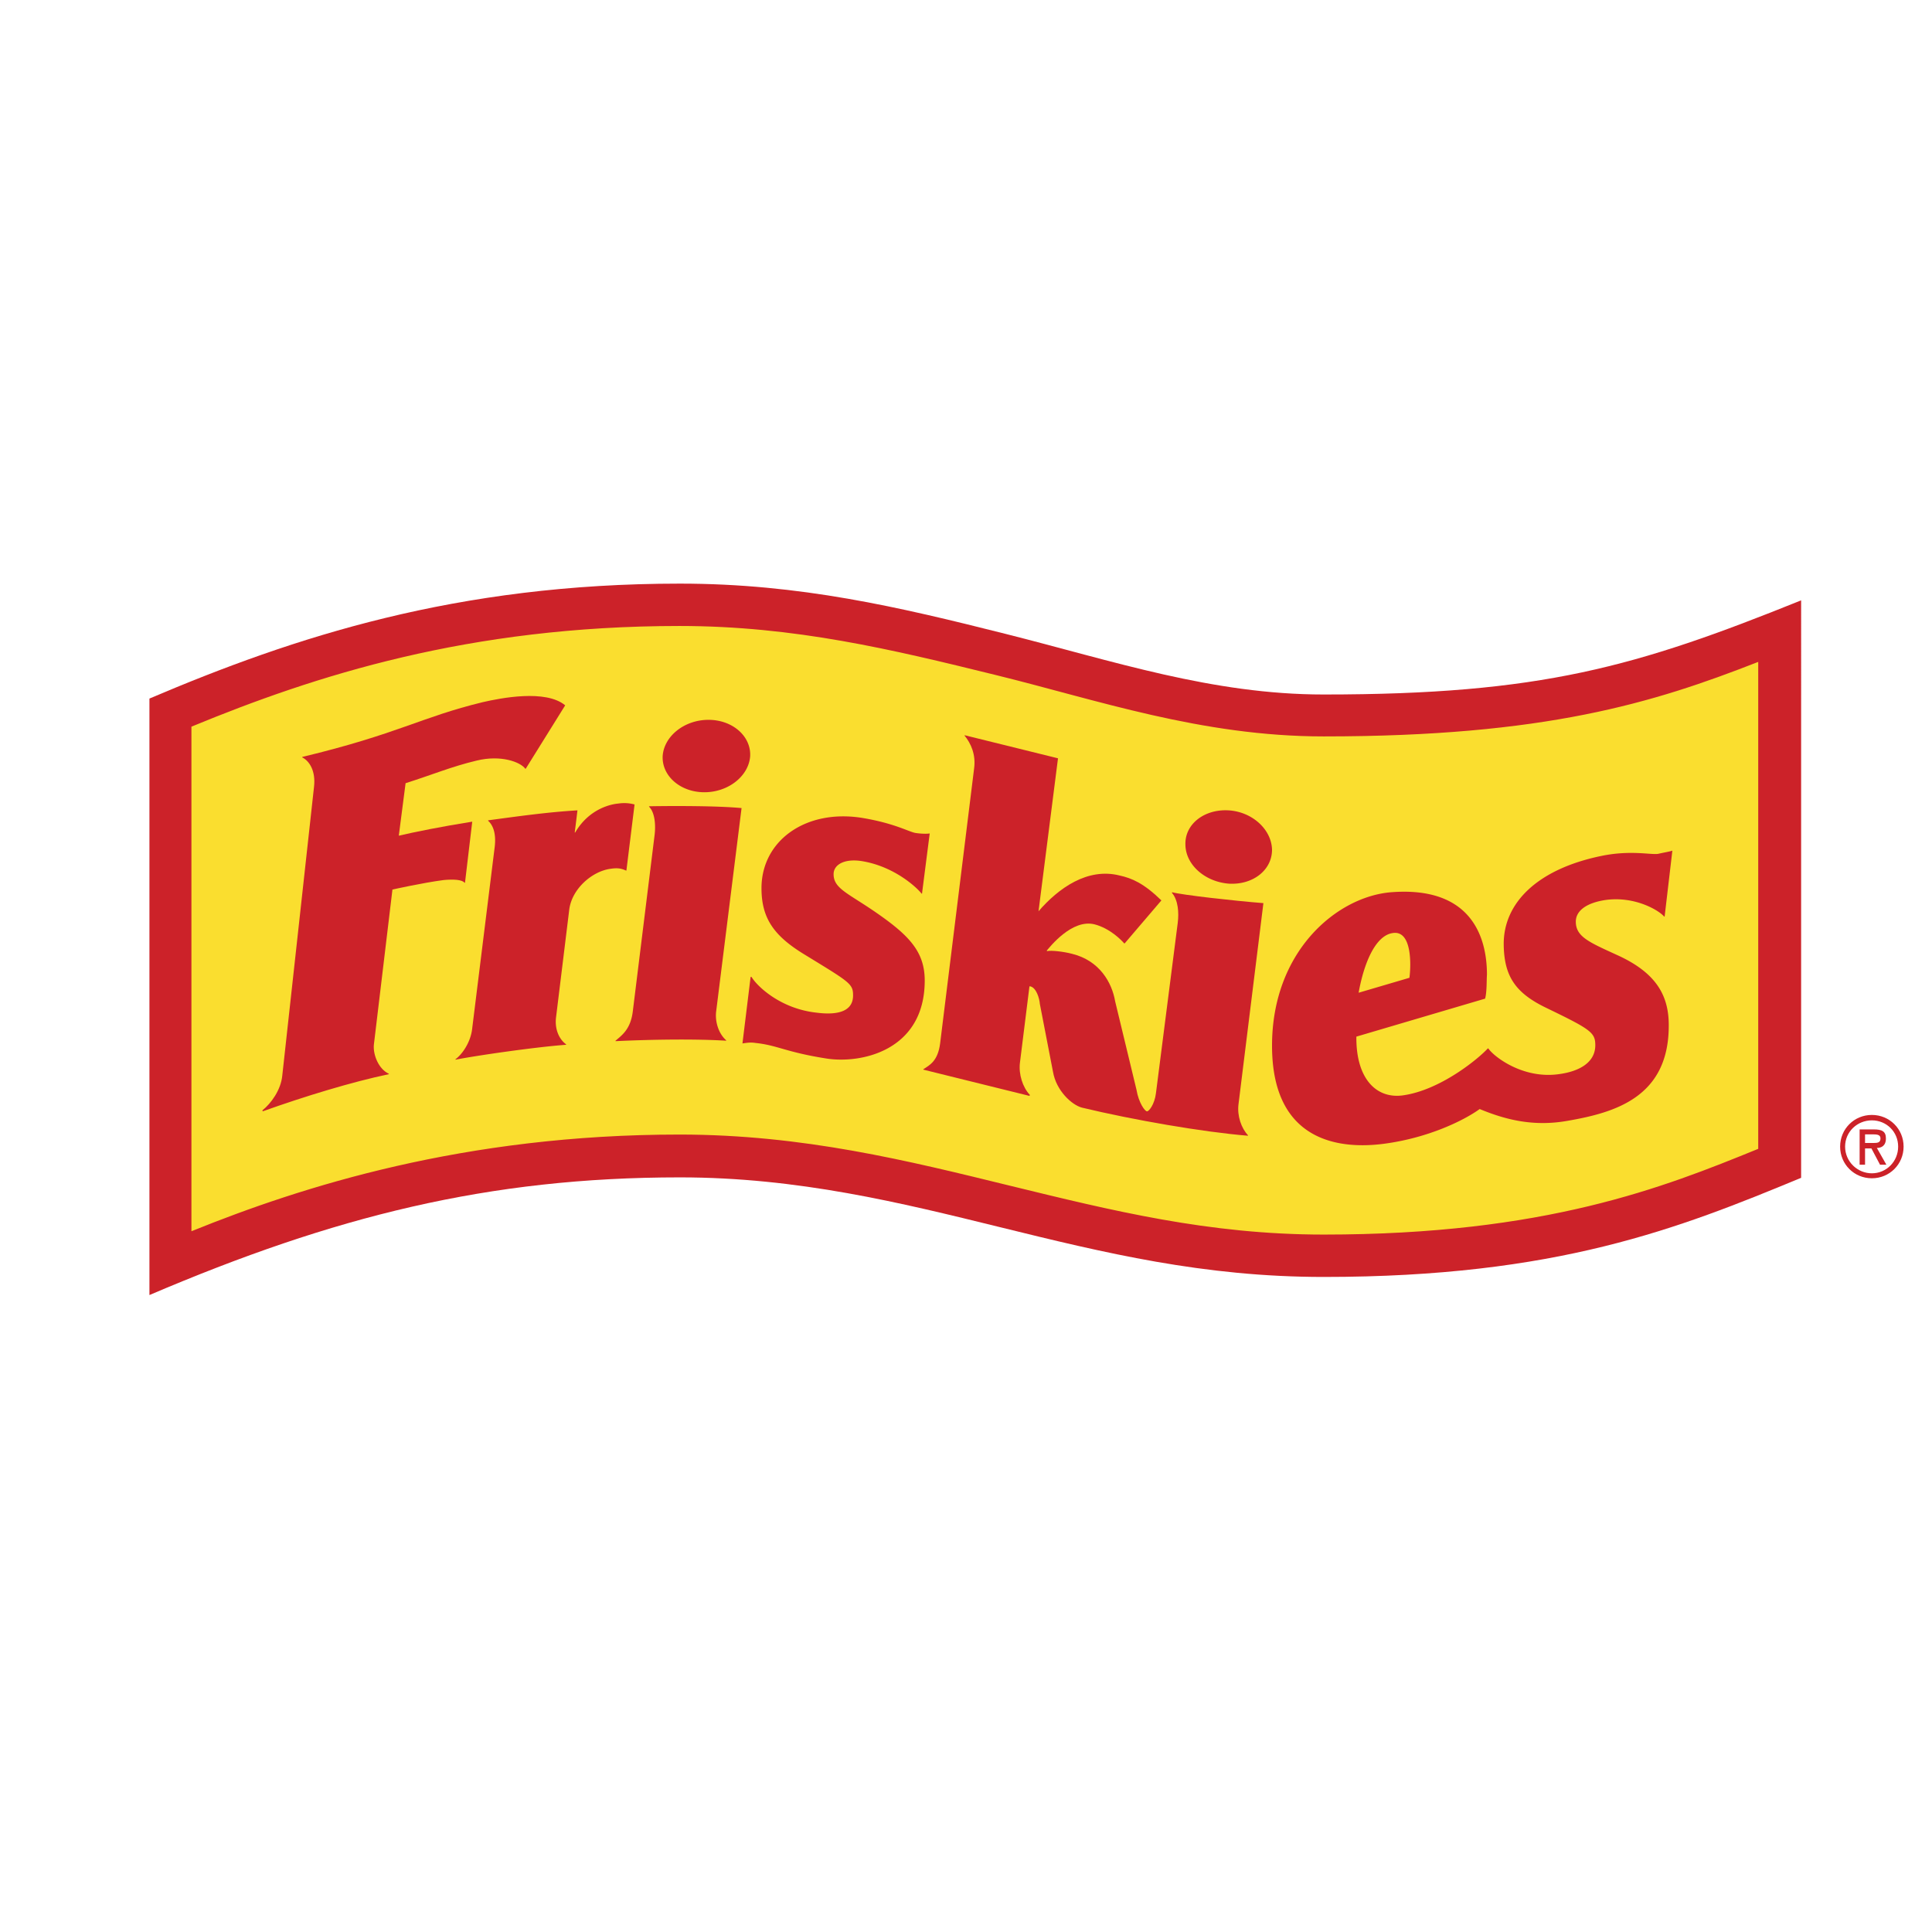
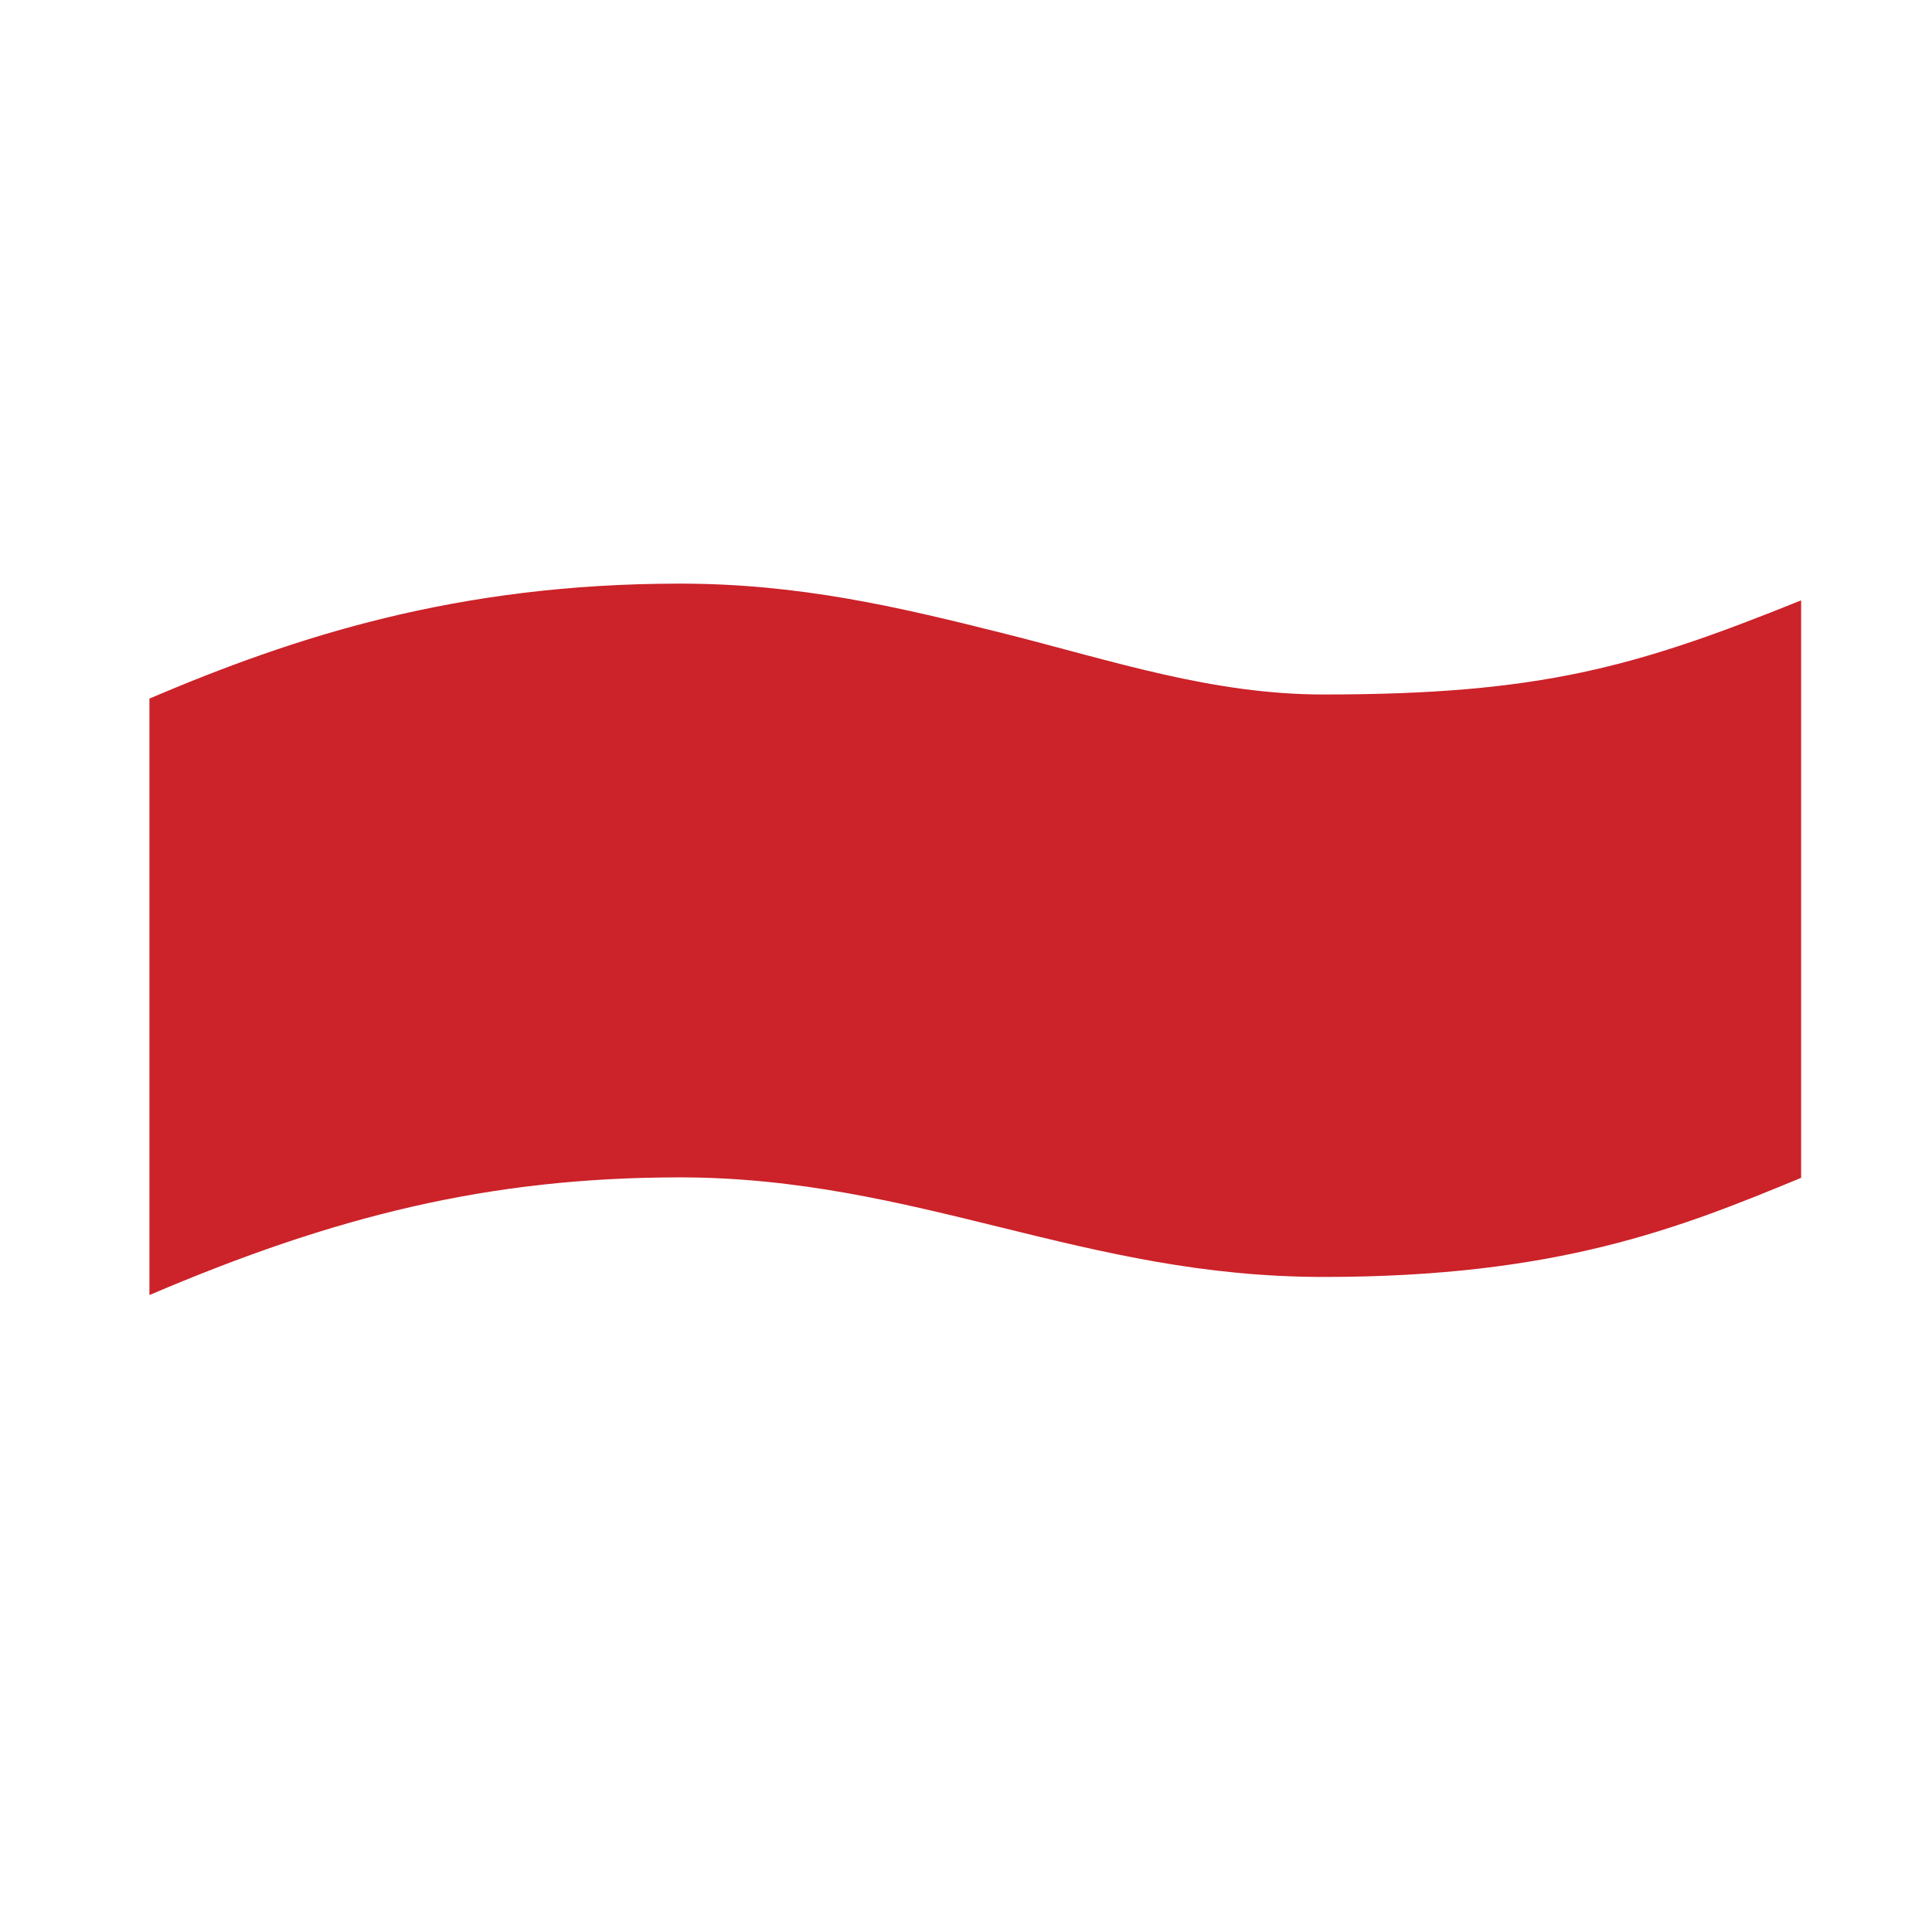
<svg xmlns="http://www.w3.org/2000/svg" width="2500" height="2500" viewBox="0 0 192.756 192.756">
  <path fill-rule="evenodd" clip-rule="evenodd" fill="#fff" d="M0 0h192.756v192.756H0V0z" />
-   <path d="M132.066 66.491c-10.539 0-20.039-3.161-31.121-5.96-10.766-2.709-20.808-5.102-33.157-5.102-22.12 0-38.54 5.057-55.684 12.372v65.47c22.798-9.934 38.313-13.049 55.684-13.049 11.49 0 21.577 2.484 31.303 4.877 10.629 2.574 20.627 5.057 32.975 5.057 23.795 0 36.369-4.967 50.346-10.836V55.834c-20.084 8.218-29.176 10.657-50.346 10.657z" fill-rule="evenodd" clip-rule="evenodd" fill="#fff" />
  <path d="M132.066 69.29c-11.127 0-20.988-3.341-31.754-6.051-10.585-2.664-20.491-5.011-32.479-5.011-22.3 0-38.494 5.327-52.924 11.468v59.511c18.411-7.857 33.835-11.74 52.924-11.74 11.807 0 22.029 2.529 31.936 4.967 10.449 2.574 20.311 4.967 32.297 4.967 23.25 0 35.42-4.832 47.633-9.889V59.898c-16.465 6.638-25.965 9.392-47.633 9.392z" fill-rule="evenodd" clip-rule="evenodd" fill="#cc2229" />
-   <path d="M100.766 118.234c-10.134-2.482-20.628-5.102-32.977-5.102-21.486 0-37.68 5.191-48.627 9.617V72.541c12.258-5.057 27.593-10.024 48.627-10.024 11.49 0 21.215 2.348 31.483 4.876 10.133 2.484 20.582 6.141 32.795 6.141 22.121 0 32.887-3.341 43.289-7.405v48.449c-9.408 3.838-21.213 8.533-43.289 8.533-11.489 0-21.124-2.394-31.301-4.877z" fill-rule="evenodd" clip-rule="evenodd" fill="#fade2f" />
-   <path d="M100.766 118.234c-10.134-2.482-20.628-5.102-32.977-5.102-21.486 0-37.68 5.191-48.627 9.617V72.541c12.258-5.057 27.593-10.024 48.627-10.024 11.49 0 21.215 2.348 31.483 4.876 10.133 2.484 20.582 6.141 32.795 6.141 22.121 0 32.887-3.341 43.289-7.405v48.449c-9.408 3.838-21.213 8.533-43.289 8.533-11.489 0-21.124-2.394-31.301-4.877z" fill="none" stroke="#fade2f" stroke-width=".125" stroke-miterlimit="2.613" />
  <path d="M49.333 84.687c.226-1.58-.181-2.393-.633-2.799v-.045c2.714-.361 5.835-.813 8.911-.994-.09.813-.271 2.212-.271 2.212h.045c1.448-2.483 3.754-2.845 4.297-2.89a3.926 3.926 0 0 1 1.628.091l-.814 6.592h-.045c-.498-.226-.86-.271-1.493-.181-1.855.226-3.891 1.986-4.162 4.063l-1.312 10.701c-.181 1.311.362 2.303.995 2.754v.047c-3.076.225-9.001 1.082-11.037 1.488v-.045c.679-.496 1.538-1.715 1.674-3.115l2.217-17.879zM65.301 83.377c.136-1.039.045-2.303-.543-2.891v-.044c2.624-.045 6.831-.045 9.228.18l-2.533 20.274c-.136 1.084.271 2.258.995 2.889v.047c-2.895-.182-7.237-.137-11.037.045v-.045c.633-.543 1.492-1.129 1.719-2.891l2.171-17.564zM70.277 79.043c2.397 0 4.433-1.625 4.568-3.613.09-1.986-1.764-3.612-4.162-3.612s-4.433 1.626-4.569 3.612c-.09 1.987 1.765 3.613 4.163 3.613zM86.109 81.617c3.211.542 4.613 1.399 5.247 1.49.588.09 1.176.09 1.402.045l-.769 6.006h-.045c-.407-.542-2.578-2.619-5.745-3.207-1.854-.361-3.031.271-3.031 1.265 0 1.444 1.447 1.896 4.252 3.838 3.257 2.258 4.84 3.883 4.84 6.773 0 7.043-6.423 8.354-9.907 7.766-3.98-.633-4.795-1.309-6.966-1.535-.543-.09-.95 0-1.312.045l.814-6.637h.09c.498.857 2.805 3.16 6.468 3.566 2.081.271 3.664-.09 3.664-1.715 0-1.174-.316-1.311-4.885-4.109-3.031-1.851-4.252-3.612-4.252-6.592.002-4.787 4.48-7.948 10.135-6.999zM161.469 95.343c-2.85-1.31-4.25-1.852-4.25-3.387 0-1.128 1.129-1.896 2.984-2.167 3.031-.406 5.428 1.129 5.836 1.67l.045-.045.768-6.546c-.225.09-.812.18-1.4.315-.68.136-2.76-.406-5.746.226-6.287 1.31-9.725 4.651-9.68 8.85.045 3.161 1.176 4.831 4.297 6.321 4.389 2.123 4.84 2.438 4.84 3.703 0 1.715-1.582 2.619-3.664 2.889-3.617.498-6.514-1.805-7.01-2.572h-.047c-.904.992-4.748 4.199-8.549 4.695-2.623.316-4.613-1.717-4.568-5.871l12.846-3.791c.182-.723.137-1.672.182-2.395 0-3.837-1.629-8.849-9.59-8.217-5.383.451-11.852 5.869-11.852 15.307 0 9.889 7.146 10.295 11.082 9.797 4.57-.586 8.143-2.393 9.635-3.477 2.715 1.129 5.475 1.762 8.777 1.174 4.703-.812 10.041-2.348 10.086-9.391.044-3.07-1.221-5.327-5.022-7.088zm-20.852 2.212l-5.066 1.49c.496-2.799 1.627-5.734 3.438-5.96 1.99-.271 1.763 3.567 1.628 4.47zM122.613 88.164c2.396.135 4.297-1.354 4.297-3.387-.045-2.032-1.99-3.792-4.342-3.928-2.398-.135-4.344 1.355-4.299 3.386.001 2.032 1.946 3.748 4.344 3.929z" fill-rule="evenodd" clip-rule="evenodd" fill="#cc2229" />
-   <path d="M123.562 110.197l2.488-20.092c-2.895-.226-8.098-.812-9.092-1.083l-.045.045c.633.722.723 1.987.588 3.025l-2.172 16.977c-.135 1.129-.723 1.852-.904 1.807-.182 0-.814-.812-1.041-2.168l-2.125-8.805c-.316-1.852-1.539-4.063-4.299-4.741-.859-.226-2.08-.36-2.486-.271l-.045-.045c.316-.361 2.531-3.206 4.793-2.619 1.539.406 2.67 1.58 2.941 1.896h.045l3.664-4.29c-1.764-1.716-2.939-2.212-4.162-2.483-3.211-.812-6.105 1.264-8.096 3.567l1.943-15.261-9.317-2.303v.045c.633.768 1.131 1.896.95 3.25L93.797 104.1c-.226 1.762-1.04 2.168-1.673 2.574v.045c2.894.723 10.585 2.619 10.585 2.619l.045-.092c-.725-.766-1.133-2.076-.996-3.205l.951-7.631h.09c.588.137.904 1.174.949 1.762l1.312 6.771c.316 1.854 1.854 3.297 2.895 3.568 5.066 1.219 12.078 2.438 16.557 2.801v-.047c-.678-.72-1.084-1.939-.95-3.068zM48.157 70.057c-6.152 1.49-8.414 3.161-18.003 5.464v.044c.723.362 1.356 1.355 1.176 2.935l-3.167 28.808c-.135 1.443-1.131 2.799-1.99 3.477l.045.09c4.161-1.49 8.911-2.936 12.575-3.703v-.045c-.995-.451-1.583-1.852-1.493-2.889l1.854-15.488s3.031-.677 5.112-.948c.95-.091 1.855-.045 2.081.271h.045l.724-6.096c-3.122.497-5.79 1.039-7.328 1.4l.678-5.238c2.579-.813 4.614-1.67 7.102-2.258 2.397-.586 4.343.136 4.84.813h.045l3.936-6.322c-1.944-1.624-6.468-.721-8.232-.315zM186.756 117.557c-1.764 0-3.166-1.398-3.166-3.16s1.402-3.16 3.166-3.16 3.166 1.398 3.166 3.16-1.402 3.16-3.166 3.16v-.496c1.447 0 2.623-1.174 2.623-2.664s-1.176-2.619-2.623-2.619-2.67 1.129-2.67 2.619 1.223 2.664 2.67 2.664v.496z" fill-rule="evenodd" clip-rule="evenodd" fill="#cc2229" />
-   <path d="M186.076 116.203h-.541v-3.521h1.402c.812 0 1.221.18 1.221.902 0 .768-.498.947-.904.947l.949 1.672h-.633l-.859-1.625h-.635v-.543h.861c.406 0 .678-.045.678-.451 0-.316-.227-.406-.678-.406h-.861v3.025z" fill-rule="evenodd" clip-rule="evenodd" fill="#cc2229" />
</svg>